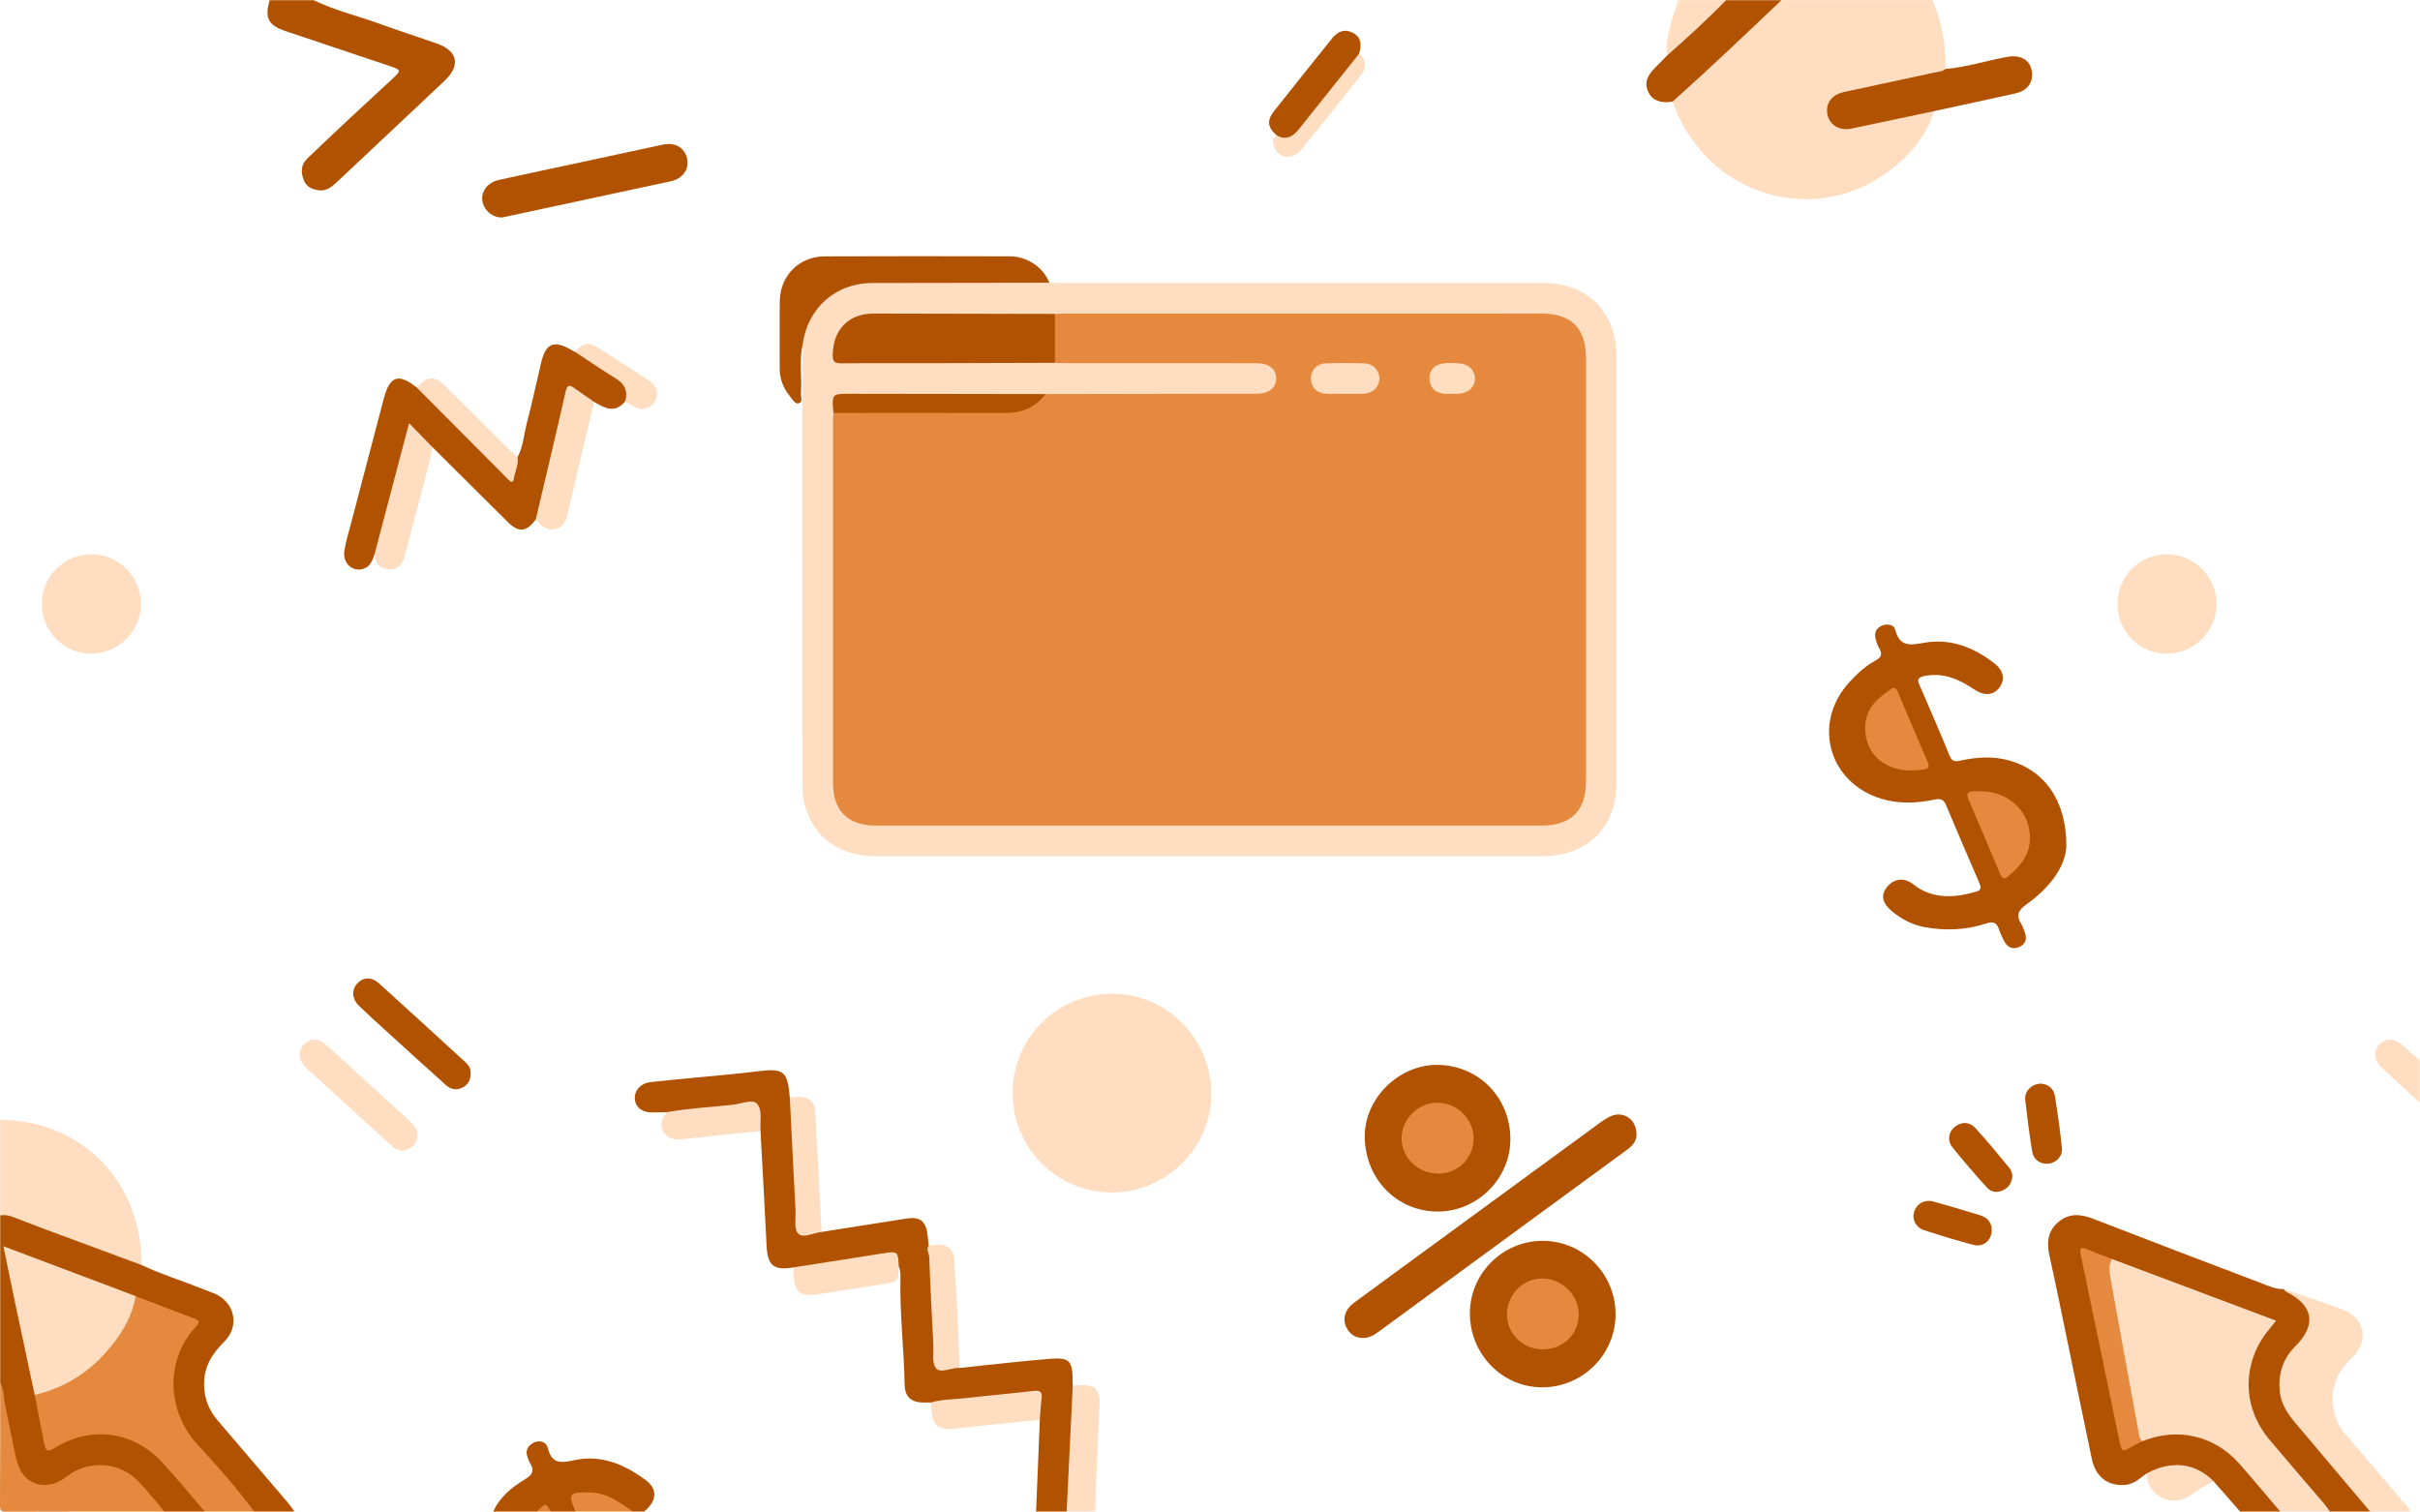
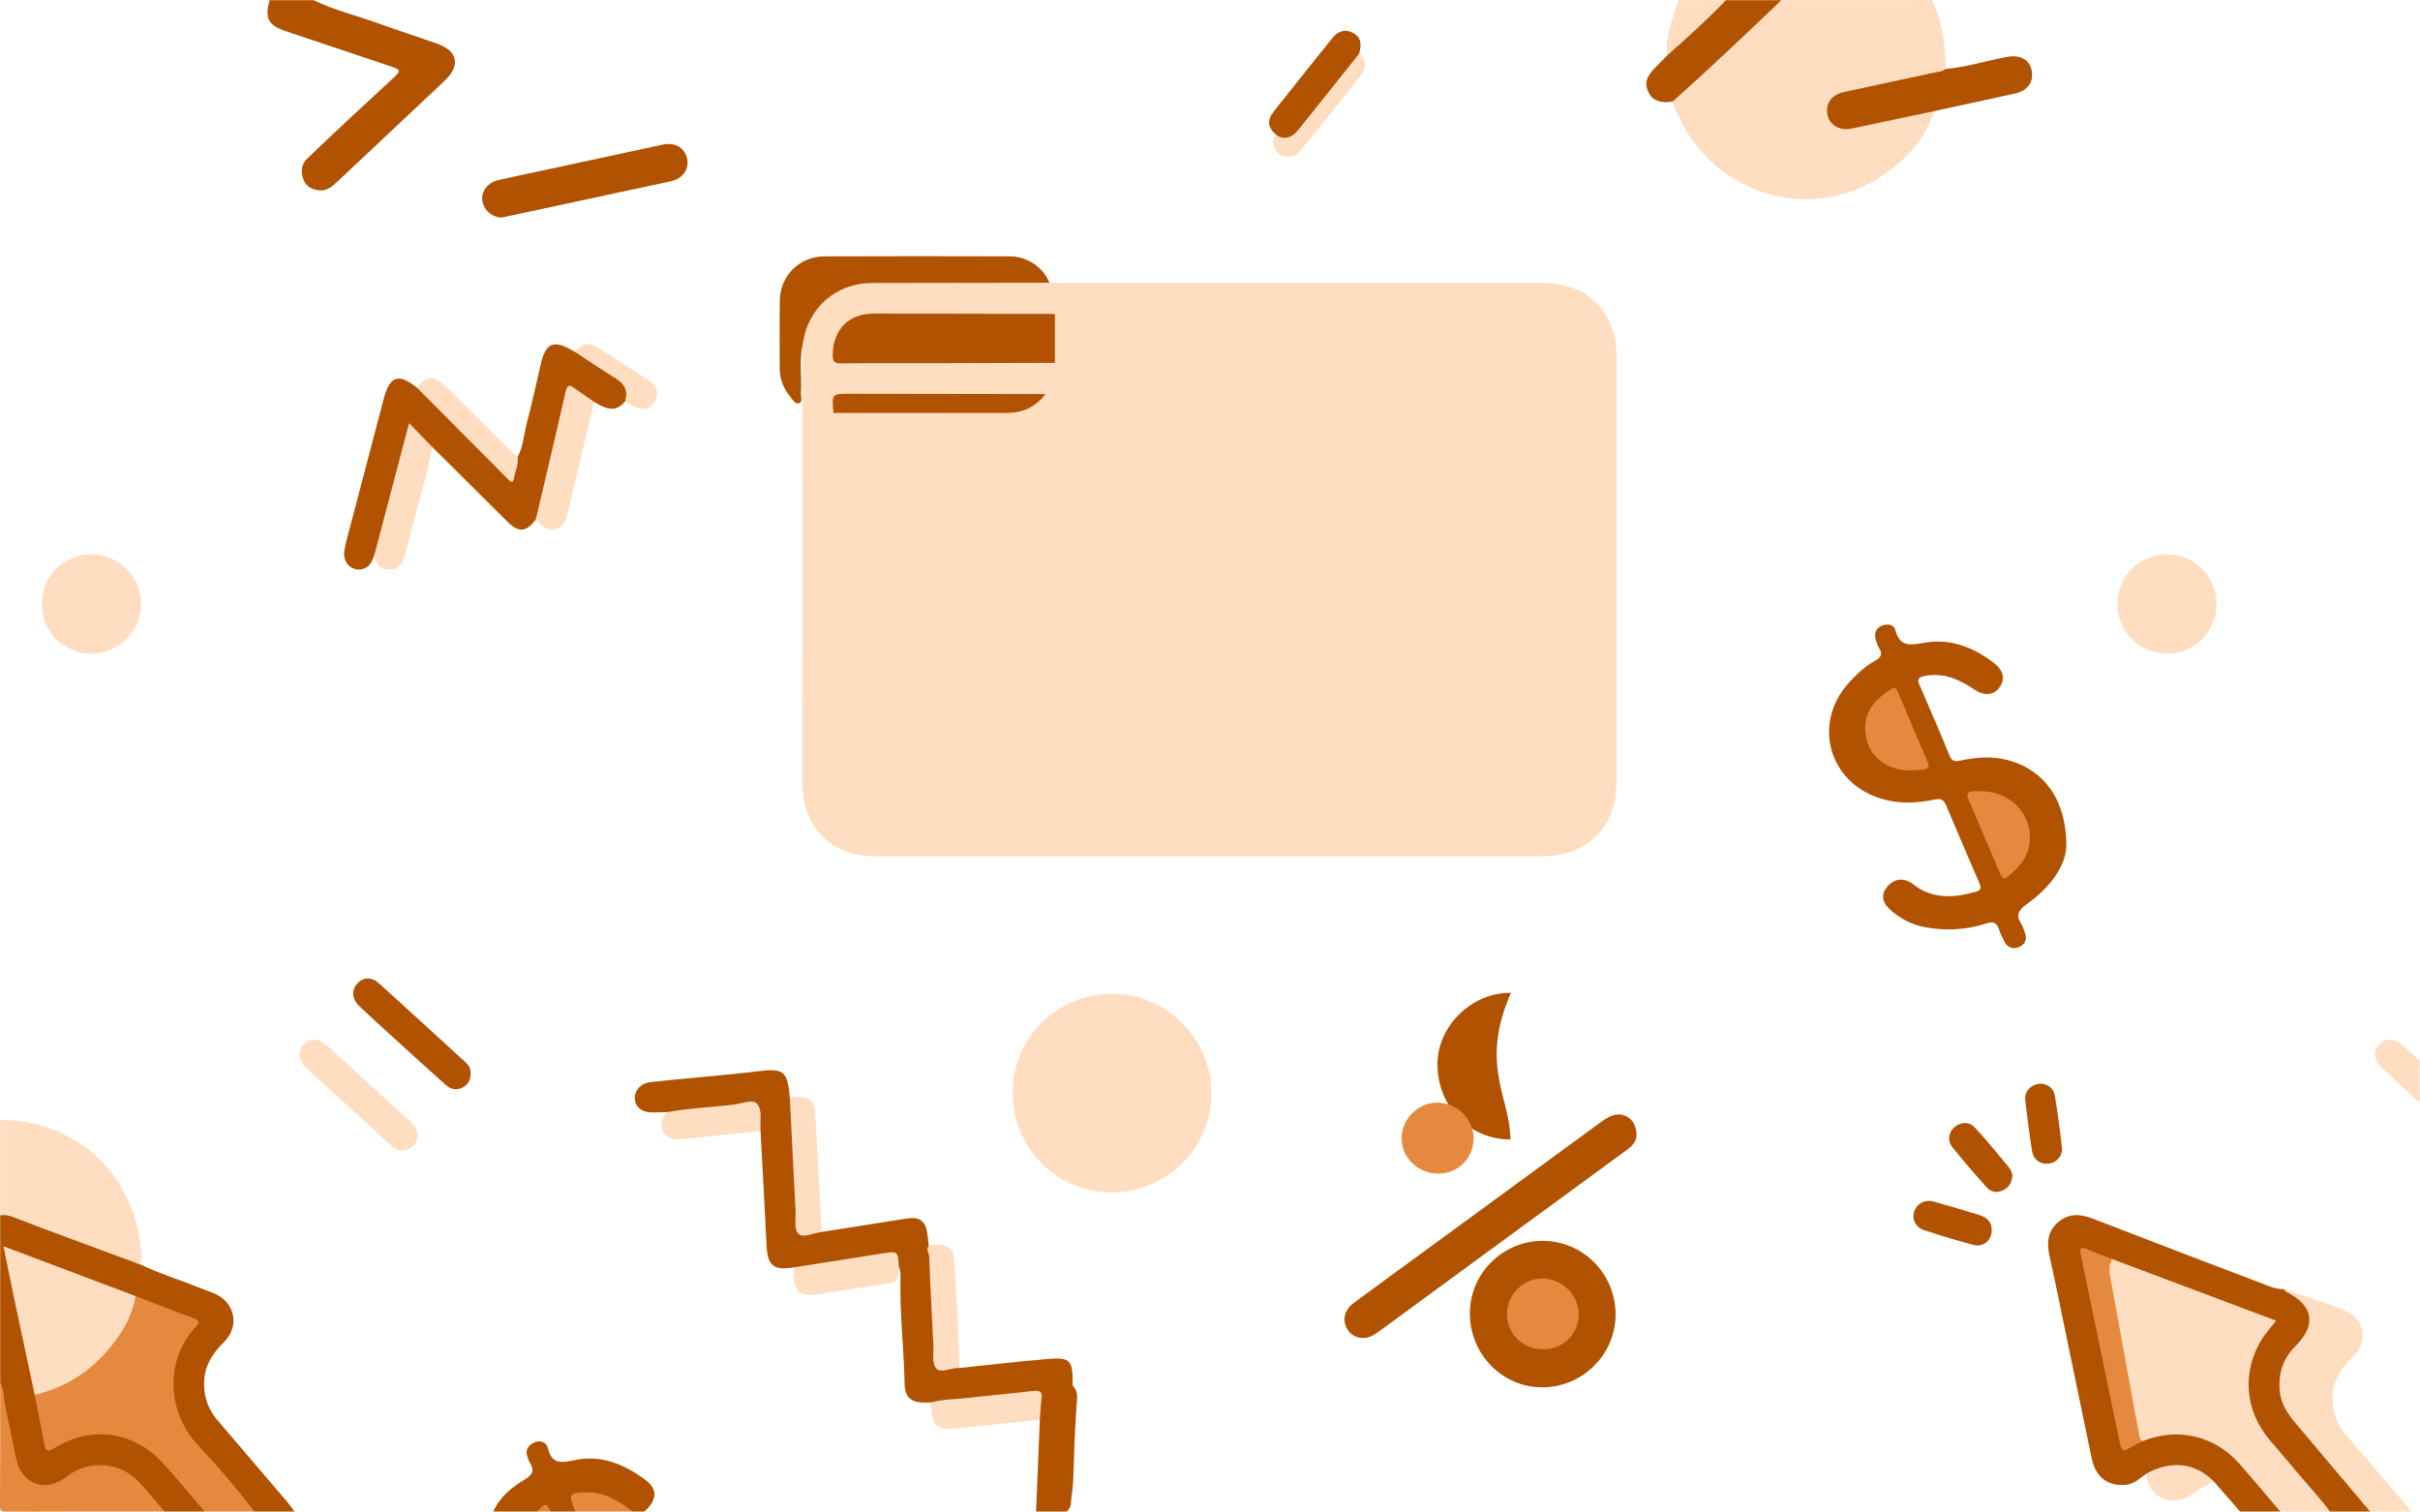
<svg xmlns="http://www.w3.org/2000/svg" version="1.1" id="Layer_1" x="0px" y="0px" viewBox="0 0 1266 791" style="enable-background:new 0 0 1266 791;" xml:space="preserve">
  <style type="text/css">
	.st0{fill:#FEDDC1;}
	.st1{fill:#B15200;}
	.st2{fill:#E4893E;}
	.st3{fill:#E4893D;}
	.st4{fill:#E1863A;}
	.st5{fill:#FEDDC0;}
</style>
  <g>
    <path class="st0" d="M1011.9,58.12c-4.05,12.65-12.18,22.4-22.41,30.41c-40.13,31.42-97.6,13.59-114.46-35.4   c-0.63-2.57,1.02-4.08,2.71-5.43c8.81-7.07,16.14-15.71,24.7-23.07c7.53-6.47,14.95-13.15,21.65-20.52   c2.18-2.4,5.31-2.54,7.86-4.02c26.33,0,52.66,0,78.99,0c4.98,11.48,6.97,23.53,6.89,35.97c-0.28,3.62-3.27,3.8-5.77,4.37   c-13.94,3.17-27.93,6.1-41.92,9.03c-1.96,0.41-3.92,0.79-5.8,1.45c-4.28,1.49-6.23,4.57-5.38,8.28c0.89,3.87,4.43,6.4,8.68,5.67   c8.03-1.38,15.97-3.22,23.9-5.05c5.02-1.16,10.09-2.1,15.14-3.14C1008.63,56.28,1010.67,55.78,1011.9,58.12z" />
    <path class="st1" d="M1122.96,770.87c-3.4,2.32-6.29,5.45-10.78,5.9c-9.19,0.93-15.84-3.92-17.86-13.55   c-4.52-21.49-8.92-43.01-13.38-64.52c-2.88-13.85-5.65-27.72-8.73-41.52c-1.53-6.83-1.17-12.94,4.48-17.79   c5.63-4.83,11.72-4.35,18.25-1.82c29.18,11.3,58.41,22.48,87.66,33.58c3.91,1.48,7.78,3.39,12.16,3.24c1.71,1.74,4.18,1.8,6.24,2.8   c10.06,4.92,12.5,16.81,5.03,25.23c-1.21,1.37-2.51,2.65-3.8,3.96c-9.16,9.32-9.32,25.07-1.09,34.6   c12.15,14.07,23.89,28.5,36.2,42.43c1.82,2.06,4.3,3.99,2.55,7.34c-7,0-14,0-21,0c-5.69-2.31-8.82-7.4-12.62-11.74   c-7.77-8.87-15.43-17.81-22.97-26.88c-11.67-14.04-11.97-40.54-0.88-54.59c4.04-5.11,3.62-5.65-2.7-8.07   c-23.75-9.09-47.58-17.95-71.31-27.08c-1.4-0.54-2.58-1.5-4.04-1.89c-2.49-0.4-4.78-1.38-7.11-2.28c-1.53-0.59-3.23-1.85-4.71-0.77   c-1.85,1.35-0.54,3.45-0.21,5.12c2.99,15.01,6.22,29.97,9.3,44.96c2.78,13.53,5.7,27.02,8.4,40.56c1.42,7.11,1.59,7.17,8.4,4.63   c0.63-0.23,1.22-0.54,1.8-0.87c11.74-5.41,23.6-4.74,35.38-0.35c5.98,2.23,11.15,5.78,15.53,10.58   c6.96,7.62,13.79,15.34,20.3,23.35c1.26,1.55,2.74,3.07,1.43,5.32c-7,0-14,0-21,0c-4.67-5.33-9.33-10.65-14-15.98   c-2.31-0.31-4.39-1.15-6.46-2.25c-7.34-3.86-15.01-4.57-22.89-1.77C1126.66,771.44,1124.85,772.3,1122.96,770.87z" />
    <path class="st1" d="M501.89,715.65c15.68-1.62,31.34-3.48,47.05-4.77c10.62-0.87,12.19,0.97,12.19,11.59   c0,0.83,0.05,1.66,0.08,2.49c3,2.8,2.27,6.47,2.02,9.85c-0.95,13.08-1.35,26.18-1.77,39.28c-0.13,4.17-0.98,8.24-1.22,12.39   c-0.1,1.76-0.9,3.16-2.23,4.28c-5.33,0-10.66,0-16,0c0.66-16,1.31-32,1.97-48c-1.75-1.4-1.96-3.17-1.79-5.35   c0.44-5.71-1.35-7.44-6.83-6.78c-13.37,1.63-26.82,2.54-40.17,4.31c-2.86,0.38-5.65,0.21-8.24-1.23c-1.16,0.01-2.32,0.01-3.48,0.02   c-6.61,0.06-10.1-2.83-10.22-9.44c-0.34-18.56-2.59-37.04-2.19-55.63c0.04-1.97,0.14-4-0.85-5.85c-3.92-6.31-9.72-4.55-15.37-3.61   c-11.41,1.9-22.82,3.79-34.28,5.34c-2.12,0.29-3.94,0.26-5.37-1.52c-10.45,1.77-13.65-0.93-14.15-11.33   c-0.96-20-2.11-39.99-3.18-59.98c-2.37-1.81-2.37-4.65-2.95-7.16c-0.8-3.48-2.61-5.13-6.3-4.72c-9.85,1.12-19.73,2-29.59,3.03   c-3.4,0.36-6.91,1.25-10.06-1.06c-2.49,0.05-4.99,0.12-7.48,0.16c-5.37,0.1-8.92-2.51-9.36-6.87c-0.44-4.44,2.97-8.38,8.15-8.98   c7.43-0.87,14.89-1.5,22.33-2.24c11.25-1.12,22.53-2.01,33.74-3.42c13.6-1.71,15.69-0.2,16.83,13.57c3.77,4.12,2.76,9.51,2.96,14.2   c0.64,15.04,2.11,30.05,2.34,45.11c0.12,7.78,0.56,8.27,8.35,9.48c1.25,0.19,2.1,0.9,2.96,1.68c14.89-2.35,29.78-4.7,44.67-7.04   c6.73-1.06,9.92,1.38,10.75,8.21c0.24,1.97,0.45,3.95,0.67,5.93c2.37,2.29,2.32,5.28,2.59,8.28c1.41,15.54,1.1,31.18,2.67,46.72   c0.45,4.5,1.89,7.3,6.9,7.06C499.64,713.57,500.86,714.49,501.89,715.65z" />
    <path class="st1" d="M74.06,661.8c10.56,4.94,21.72,8.38,32.51,12.74c1.85,0.75,3.76,1.36,5.59,2.15   c10.79,4.63,13.42,17.12,5.04,25.36c-6.34,6.23-10.56,13.04-10.43,22.31c0.1,7.22,2.43,13.3,7.06,18.7   c12.24,14.28,24.46,28.59,36.66,42.91c1.29,1.52,2.39,3.2,3.57,4.8c-7,0-14,0-21,0c-6.72-2.72-10.17-8.96-14.64-13.98   c-7.19-8.06-14.04-16.44-21.02-24.69c-11.61-13.75-11.88-40.77-0.69-54.68c3.74-4.65,3.24-5.57-2.21-7.7   c-8.22-3.2-16.57-6.06-24.58-9.78c-14.14-4.43-27.78-10.19-41.64-15.38c-5.92-2.21-11.85-4.39-17.74-6.68   c-4.4-1.71-5.14-1.12-4.25,3.48c4,20.56,8.61,41.01,12.69,61.56c0.42,2.12,0.58,4.29,1.24,6.36c1.81,6.57,2.71,13.33,4.2,19.97   c1.25,5.53,1.97,5.95,6.89,3.72c16.02-7.27,31.57-6.38,46.68,2.62c1.6,0.95,2.9,2.21,4.21,3.48c8.49,8.21,15.85,17.43,23.46,26.42   c1.28,1.51,2.81,3.02,1.42,5.28c-7,0-14,0-21,0c-5.99-1.84-9.19-6.9-12.83-11.35c-9.72-11.88-25.4-13.72-37.68-4.28   c-11.12,8.55-25.95,3.3-29.24-10.44c-3.07-12.84-5.16-25.84-5.72-39.05c-0.03-0.67-0.02-1.32-0.5-1.85c0-29.32,0-58.64,0-87.96   c1.99-2.46,4.52-2.52,7.2-1.52c20.84,7.75,41.65,15.58,62.37,23.63C71.68,658.72,72.86,660.21,74.06,661.8z" />
    <path class="st0" d="M1104.95,658.67c28.54,10.73,57.09,21.46,85.79,32.25c-2.72,3.5-5.47,6.44-7.54,9.79   c-10.42,16.89-8.89,37.04,3.96,52.35c9.51,11.32,19.2,22.49,28.79,33.75c1.06,1.25,1.97,2.63,2.94,3.96c-8.67,0-17.33,0-26,0   c-7.1-8.32-14.1-16.74-21.33-24.95c-13.04-14.82-32.27-19.26-50.68-11.89c-3.37,0.1-3.97-2.32-4.5-4.88   c-3.26-15.93-5.9-31.98-8.87-47.97c-1.81-9.79-3.69-19.57-5.46-29.36c-0.57-3.14-0.66-6.27-0.3-9.42   C1101.97,660.41,1102.48,658.64,1104.95,658.67z" />
    <path class="st2" d="M70.96,678.04c10.08,3.88,20.13,7.86,30.28,11.57c3.23,1.18,3.4,2.18,1.09,4.64   c-15.76,16.83-15.49,43.98,1.4,61.96c10.33,10.99,20.21,22.49,29.35,34.56c-8.67,0-17.33,0-26,0c-7.35-8.56-14.44-17.35-22.1-25.62   c-15.33-16.57-37.44-19.46-56.54-7.56c-3.2,1.99-4.52,1.78-5.23-1.97c-1.62-8.63-3.37-17.24-5.07-25.86   c1.13-1.94,2.79-3.04,4.93-3.82c21.43-7.86,36.78-21.96,44.48-43.77C68.22,680.28,69.58,679.21,70.96,678.04z" />
    <path class="st0" d="M74.06,661.8c-17.11-6.34-34.23-12.68-51.33-19.04c-5.29-1.97-10.56-4-15.82-6.04   c-2.21-0.86-4.44-1.35-6.82-0.88c0-16.66,0-33.32,0-49.98C42.78,585.99,74.3,618.36,74.06,661.8z" />
    <path class="st1" d="M164.07,0.1c10.67,5.17,22.2,7.94,33.3,11.93c10.34,3.72,20.79,7.1,31.16,10.73   c10.93,3.83,12.57,11.47,4.13,19.44c-18.77,17.72-37.62,35.35-56.41,53.04c-2.61,2.46-5.35,4.72-9.16,4.34   c-3.63-0.36-6.87-1.78-8.27-5.52c-1.49-3.99-1.42-7.92,1.89-11.09c7.21-6.91,14.47-13.78,21.77-20.6   c7.66-7.16,15.41-14.24,23.09-21.39c4.37-4.07,4.28-4.43-1.6-6.41c-18.15-6.1-36.32-12.15-54.47-18.26   c-9.22-3.1-11.16-6.9-8.41-16.22C148.74,0.1,156.4,0.1,164.07,0.1z" />
    <path class="st0" d="M1239.89,790.76c-11.68-13.85-23.36-27.72-35.06-41.56c-5.47-6.47-11.45-12.57-12.23-21.74   c-0.76-9,1.72-16.74,8.16-23.15c11.28-11.23,9.54-21.45-4.81-28.52c-0.5-0.25-0.8-0.92-1.2-1.39c10.07,3.46,20.19,6.78,30.2,10.42   c12.26,4.46,14.85,16.56,5.36,25.61c-9.58,9.13-12.55,19.67-8.01,32.16c1.09,3,2.85,5.62,4.94,8.04   c10.2,11.87,20.39,23.76,30.52,35.68c1.16,1.37,2.68,2.55,3.12,4.44C1253.89,790.76,1246.89,790.76,1239.89,790.76z" />
    <path class="st2" d="M0.09,723.79c2.26,3.34,1.74,7.32,2.51,11c1.99,9.44,3.83,18.92,5.87,28.35c2.95,13.62,15.53,17.96,26.55,9.23   c10.84-8.58,27.27-7.77,36.98,2.19c4.99,5.11,9.4,10.79,14.07,16.21c-27.57,0-55.14-0.05-82.72,0.07c-2.7,0.01-3.38-0.45-3.35-3.28   C0.16,766.3,0.09,745.05,0.09,723.79z" />
    <path class="st1" d="M258.05,790.76c3.47-7.79,9.86-12.83,16.84-17.01c3.91-2.34,4.65-4.65,2.4-8.36c-0.6-0.98-0.98-2.11-1.36-3.2   c-1.22-3.45,0.26-5.91,3.21-7.43c3.28-1.7,6.73-0.33,7.43,2.67c2.03,8.75,7.25,7.87,14.02,6.43c14.01-2.98,26.17,2.25,37.16,10.43   c6.44,4.79,5.98,10.78-0.71,16.46c-2,0-4,0-6,0c-4.52-1.54-9.18-2.71-13.27-5.34c-0.83-0.53-1.82-0.8-2.78-1.08   c-3.21-0.96-6.48-1.42-9.83-1.05c-4.91,0.54-1.78,5.51-4.11,7.47c-4.33,0-8.67,0-13,0c-2.33-2.01-4.67-1.72-7,0   C273.38,790.76,265.72,790.76,258.05,790.76z" />
    <path class="st1" d="M931.94,0.1c-18.81,17.85-37.56,35.77-56.92,53.04c-6.02,1.07-10.45-0.55-12.53-4.6   c-2.32-4.51-1.35-8.41,3.18-12.93c2.11-2.11,4.18-4.25,6.28-6.37c1.39-3.63,3.67-6.42,6.74-8.93c5.37-4.4,9.86-9.77,15.24-14.23   c2.84-2.35,5.67-4.49,9.02-5.97C912.61,0.1,922.27,0.1,931.94,0.1z" />
-     <path class="st0" d="M558,790.76c1.07-21.93,2.14-43.87,3.2-65.8c1.49-0.12,2.98-0.29,4.47-0.36c6.59-0.35,9.81,2.5,9.57,8.97   c-0.47,13.1-1.21,26.2-1.76,39.3c-0.25,5.96-0.33,11.93-0.49,17.9C568,790.76,563,790.76,558,790.76z" />
    <path class="st0" d="M1265.88,576.85c-6.6-6.05-13.24-12.06-19.8-18.15c-4.18-3.88-4.67-8.66-1.43-12.25   c3.24-3.58,7.83-3.39,12.3,0.53c2.98,2.62,5.95,5.25,8.93,7.87C1265.88,562.19,1265.88,569.52,1265.88,576.85z" />
    <path class="st0" d="M902.94,0.1c-9.84,10.23-20.4,19.7-31,29.13c-0.73-10.27,3.09-19.61,6-29.13C886.28,0.1,894.61,0.1,902.94,0.1   z" />
    <path class="st3" d="M301.04,790.76c-3.95-9.42-3.5-9.99,6.73-10.03c9.26-0.03,16.25,4.98,23.27,10.03   C321.04,790.76,311.04,790.76,301.04,790.76z" />
    <path class="st4" d="M281.05,790.76c4.13-4.62,4.73-4.62,7,0C285.71,790.76,283.38,790.76,281.05,790.76z" />
    <path class="st0" d="M548.96,147.91c2.16,0.04,4.33,0.12,6.49,0.12c83.98,0.01,167.96,0,251.94,0.01   c22.91,0,38.27,15.25,38.28,38.16c0.04,74.46,0.03,148.93,0,223.39c-0.01,23.22-15.3,38.32-38.65,38.32   c-116.47,0-232.94,0.01-349.42,0c-22.46,0-37.8-15.09-37.82-37.45c-0.06-64.63-0.03-129.27-0.02-193.9   c0-12.15,0.09-24.31,0.14-36.46c-2.2-1.53-1.91-3.57-1.35-5.8c4.06-16.15,18.32-28.26,35.03-28.52   c29.47-0.46,58.94-0.19,88.42-0.11C544.56,145.66,546.98,146.1,548.96,147.91z" />
    <path class="st0" d="M529.76,571.65c0.08-28.84,23.27-51.82,52.23-51.77c28.55,0.05,51.77,23.6,51.72,52.45   c-0.06,28.26-23.62,51.54-52.13,51.5C552.78,623.79,529.68,600.53,529.76,571.65z" />
    <path class="st1" d="M1081,442.29c-0.23,10.81-8.58,22.07-20.72,30.71c-4.44,3.16-5.79,5.73-2.88,10.34   c0.88,1.39,1.33,3.05,1.92,4.6c1.28,3.38,0.16,6.09-2.98,7.46c-3.09,1.36-5.96,0.47-7.67-2.66c-1.11-2.04-2.12-4.18-2.85-6.38   c-1.15-3.48-2.82-4.54-6.65-3.28c-10.62,3.5-21.56,3.97-32.55,1.9c-6.35-1.2-11.91-4.17-16.87-8.27   c-5.03-4.15-5.94-8.36-2.77-12.45c3.62-4.67,9.14-5.49,14.07-1.54c4.06,3.25,8.53,5.07,13.57,5.8c6.58,0.96,12.92-0.31,19.22-2.05   c2.32-0.64,2.75-1.96,1.81-4.12c-5.94-13.76-11.87-27.52-17.67-41.34c-1.26-2.99-3.12-3.3-5.95-2.71   c-9.23,1.92-18.46,2.37-27.67-0.39c-27.94-8.38-36.54-39.87-16.69-61.24c3.99-4.29,8.24-8.3,13.43-11.08   c2.91-1.56,3.85-3.3,2.06-6.33c-0.92-1.55-1.54-3.35-1.97-5.11c-0.79-3.18,0.39-5.71,3.43-6.89c2.73-1.06,6.14-0.62,6.87,2.21   c2.36,9.14,7.83,8.08,15.24,6.78c13.49-2.37,25.64,2.3,36.36,10.58c5.16,3.98,6.06,8.6,2.82,12.95c-2.93,3.94-7.84,4.42-12.91,1.02   c-7.95-5.34-16.18-9.14-26.19-7.15c-3.15,0.63-3.96,1.65-2.69,4.58c5.35,12.38,10.75,24.74,15.83,37.23   c1.37,3.37,3.47,2.92,5.96,2.38c8.4-1.83,16.83-2.32,25.2,0C1069.3,402.9,1080.98,418.42,1081,442.29z" />
    <path class="st1" d="M270.79,239.07c2.96-5.52,3.27-11.77,4.81-17.68c2.73-10.45,4.99-21.03,7.47-31.55   c2.39-10.18,6.64-12.06,15.58-6.92c0.72,0.41,1.46,0.79,2.2,1.18c1.32-0.04,2.78-0.45,3.92,0.27c7.83,4.93,16.4,8.88,22.88,15.69   c3.63,3.82,3.19,6.95-0.62,9.93c-5.32,6.49-10.77,3.54-16.23,0.22c-2.75,0.88-4.76-0.7-6.89-2.01c-4.62-2.85-5.41-2.58-6.72,2.6   c-3.47,13.68-6.42,27.48-9.7,41.2c-1.23,5.17-2.47,10.33-3.82,15.47c-0.52,1.98-0.98,3.93-3.43,4.37   c-4.95,6.58-8.86,6.94-14.68,1.17c-13.13-13-26.21-26.04-39.31-39.06c-3.27,0.82-4.71-1.85-6.61-3.54   c-3.65-3.25-4.47-3.14-5.82,1.65c-4.83,17.23-9.02,34.63-13.77,51.88c-0.65,2.38-0.47,5.59-4.12,6.02c-1.01,3-1.98,6.01-5.29,7.4   c-5.63,2.37-11.48-2.39-10.52-8.98c0.69-4.74,2.15-9.38,3.37-14.03c5.71-21.85,11.45-43.7,17.2-65.54   c3.23-12.27,7.74-13.79,17.49-5.93c3.07-1.13,4.62,1.09,6.24,2.94c12.22,13.86,26.01,26.18,38.78,39.5   c2.45,2.56,3.84,2.04,4.59-1.32C268.22,242.06,268.77,240.1,270.79,239.07z" />
    <path class="st1" d="M856.12,593.28c0.17,3.33-1.82,5.92-4.86,8.14c-32.1,23.45-64.16,46.95-96.23,70.45   c-11.27,8.26-22.5,16.57-33.79,24.79c-1.59,1.16-3.34,2.31-5.2,2.85c-4.99,1.47-9.62-0.69-11.73-5.12c-2.1-4.41-0.7-9.38,3.81-12.7   c14.73-10.85,29.52-21.62,44.28-32.43c28.32-20.73,56.64-41.47,84.98-62.17c1.6-1.17,3.31-2.28,5.11-3.1   C849.13,580.96,856.07,585.45,856.12,593.28z" />
-     <path class="st1" d="M790.14,596.14c-0.11,20.61-17.39,37.73-38.04,37.68c-21.59-0.05-38.3-17.45-38.14-39.71   c0.14-19.92,18.25-37.38,38.41-37.02C773.8,557.46,790.26,574.48,790.14,596.14z" />
+     <path class="st1" d="M790.14,596.14c-21.59-0.05-38.3-17.45-38.14-39.71   c0.14-19.92,18.25-37.38,38.41-37.02C773.8,557.46,790.26,574.48,790.14,596.14z" />
    <path class="st1" d="M845.17,687.72c-0.08,21.12-17.5,38.23-38.74,38.05c-20.77-0.18-37.55-17.56-37.48-38.8   c0.07-20.77,17.14-37.78,37.96-37.83C828.06,649.08,845.25,666.42,845.17,687.72z" />
    <path class="st1" d="M548.96,147.91c-30.89,0.04-61.78,0.07-92.67,0.14c-19.1,0.04-33.76,12.98-36.38,32.05   c-1.85,8.4-0.36,16.91-0.89,25.35c-0.12,1.9,1.03,4.77-0.9,5.47c-2.18,0.79-3.51-1.96-4.83-3.57c-3.49-4.25-5.41-9.1-5.4-14.68   c0.03-11.82-0.15-23.65,0.06-35.47c0.24-13.04,10.25-23.03,23.36-23.08c32.31-0.14,64.63-0.1,96.94-0.02   C537.44,134.11,545.82,139.89,548.96,147.91z" />
    <path class="st0" d="M21.88,315.78c0.1-14.48,11.7-25.91,26.19-25.8c14.13,0.11,25.63,11.71,25.69,25.91   c0.05,14.3-11.76,26.11-26.07,26.05C33.23,341.88,21.78,330.28,21.88,315.78z" />
    <path class="st0" d="M1107.7,316.01c0.01-14.51,11.49-26.03,25.96-26.03c14.34,0.01,26.07,11.87,25.91,26.19   c-0.16,14.18-11.76,25.75-25.84,25.78C1119.23,341.97,1107.69,330.48,1107.7,316.01z" />
    <path class="st1" d="M1011.9,58.12c-14.43,3.05-28.86,6.12-43.29,9.14c-6.21,1.3-11.49-1.82-12.59-7.32   c-1.15-5.74,2.14-10.37,8.59-11.78c15.71-3.42,31.44-6.73,47.15-10.16c2.06-0.45,4.32-0.43,6.06-1.94   c10.96-0.91,21.43-4.35,32.19-6.29c6.71-1.21,11.65,1.31,12.79,6.85c1.26,6.15-1.92,10.81-8.59,12.28   C1040.12,52.03,1026,55.06,1011.9,58.12z" />
    <path class="st1" d="M262.55,113.78c-5.21,0.01-9.61-4.02-10.24-8.98c-0.61-4.86,2.94-9.39,8.54-10.63   c9.09-2.02,18.2-3.94,27.31-5.9c19.51-4.2,39.03-8.39,58.54-12.59c6.38-1.37,11.33,1.42,12.73,7.18   c1.33,5.47-2.18,10.61-8.48,11.97c-28.45,6.16-56.92,12.24-85.38,18.34C264.44,113.42,263.3,113.63,262.55,113.78z" />
    <path class="st0" d="M218.38,593.81c-0.17,3.22-1.46,5.77-4.48,7.22c-3.24,1.55-6.23,0.86-8.79-1.42   c-5.47-4.87-10.85-9.84-16.26-14.77c-9.47-8.64-18.95-17.26-28.37-25.94c-4.46-4.11-4.97-9-1.46-12.63   c3.34-3.46,7.84-3.16,12.35,0.95c14.39,13.12,28.73,26.3,43.12,39.41C216.64,588.6,218.48,590.65,218.38,593.81z" />
    <path class="st1" d="M246.2,561.46c0.12,3.48-1.31,5.95-4.24,7.48c-3.22,1.68-6.2,0.96-8.77-1.35   c-10.28-9.24-20.51-18.53-30.73-27.83c-4.93-4.48-9.86-8.96-14.66-13.57c-3.66-3.51-3.96-8.25-1-11.57   c3.09-3.47,7.48-3.78,11.5-0.16c15.21,13.71,30.27,27.59,45.38,41.41C245.37,557.41,246.35,559.27,246.2,561.46z" />
    <path class="st0" d="M280.25,271.85c5.24-22.28,10.57-44.53,15.61-66.85c0.86-3.8,2.06-3.82,4.74-1.87   c3.35,2.43,6.79,4.73,10.19,7.09c-4.47,18.88-8.99,37.76-13.39,56.66c-0.96,4.13-1.71,8.28-6.5,9.75   C286.02,278.12,283.2,274.8,280.25,271.85z" />
    <path class="st0" d="M195.93,289.98c5.92-22.51,11.85-45.01,18.06-68.6c4.52,4.64,8.39,8.61,12.26,12.58   c-3.07,15.33-7.82,30.24-11.48,45.43c-0.93,3.88-2,7.73-3.03,11.58c-1.16,4.34-3.77,7.19-8.48,6.89   C198.59,297.57,196.2,294.65,195.93,289.98z" />
    <path class="st1" d="M667.99,70.9c-4.89-4.23-5.41-7.81-1.44-12.83c9.98-12.64,20.08-25.18,30.12-37.76   c2.87-3.6,6.29-5.45,10.85-3.25c4.08,1.96,5.13,5.45,3.49,11.06c1,3.02-0.82,5.1-2.48,7.17c-8.94,11.17-17.87,22.35-26.8,33.52   c-2.46,3.08-5.21,5.67-9.57,5.37C670.01,74.03,668.14,73.57,667.99,70.9z" />
    <path class="st0" d="M429.79,644.5c-4.1,0.46-9.41,3.28-11.92,1.13c-2.77-2.37-1.47-8.1-1.7-12.37c-1.06-19.74-2-39.49-2.99-59.23   c1.49-0.07,2.99-0.2,4.48-0.2c5.23-0.02,8.42,2.27,8.75,7.48C427.72,602.36,428.7,623.43,429.79,644.5z" />
    <path class="st0" d="M486.94,733.72c5.92-1.73,12.09-1.62,18.14-2.3c11.85-1.35,23.74-2.38,35.59-3.77   c3.66-0.43,4.71,0.73,4.23,4.23c-0.49,3.6-0.64,7.26-0.94,10.89c-14.21,1.46-28.44,2.79-42.63,4.43   c-10.95,1.26-13.47-0.61-14.21-11.49C487.08,735.04,487,734.38,486.94,733.72z" />
    <path class="st0" d="M415.19,663.03c15.43-2.43,30.86-4.89,46.3-7.28c8.29-1.28,8.3-1.22,8.72,7.07c-0.43,7.87-0.44,7.8-8.87,9.06   c-10.8,1.62-21.58,3.41-32.38,5.08c-10.67,1.65-13.53-0.73-13.84-11.45C415.1,664.69,415.17,663.86,415.19,663.03z" />
    <path class="st0" d="M501.89,715.65c-4.22-0.33-9.71,3.1-12.21,0.15c-2.26-2.66-1.2-8.22-1.42-12.51   c-0.79-15.23-1.6-30.47-2.14-45.71c-0.07-1.98-1.91-3.95-0.23-5.98c1.31-0.14,2.62-0.29,3.94-0.41c5.23-0.49,8.98,2.15,9.32,7.35   C500.37,677.55,501.59,696.58,501.89,715.65z" />
    <path class="st0" d="M270.79,239.07c0.6,4.1-1.43,7.75-2.04,11.65c-0.26,1.64-1.28,1.76-2.41,0.55c-0.23-0.24-0.47-0.47-0.71-0.7   c-15.82-15.89-31.63-31.79-47.45-47.68c4.8-6.15,9.01-6.59,14.47-1.21c11.39,11.23,22.66,22.57,34,33.84   C267.94,236.81,269.41,237.9,270.79,239.07z" />
    <path class="st0" d="M348.97,581.81c11.44-2.09,23.06-2.6,34.59-3.89c4.25-0.47,10.12-3.07,12.43-0.55   c3.03,3.31,1.53,9.43,1.87,14.34c-13.71,1.41-27.42,2.78-41.12,4.26c-4.11,0.44-7.69-0.14-9.8-4.14   C344.91,587.99,346.54,584.79,348.97,581.81z" />
    <path class="st1" d="M1067.86,566.91c3.47,0.32,6.49,2.34,7.15,6.44c1.45,9.02,2.73,18.08,3.66,27.17c0.45,4.37-2.91,7.8-7.05,8.24   c-4.24,0.45-7.86-2.06-8.57-6.58c-1.39-8.87-2.57-17.77-3.57-26.69C1058.97,570.87,1062.79,566.92,1067.86,566.91z" />
    <path class="st1" d="M1041.95,643.38c0.09,5.4-4.28,9.27-9.58,7.87c-8.67-2.29-17.27-4.92-25.81-7.69   c-4.35-1.41-6.42-5.6-5.26-9.44c1.32-4.37,5.61-6.83,10.22-5.54c8,2.23,15.98,4.59,23.92,7.04   C1039.92,637.01,1041.89,639.55,1041.95,643.38z" />
    <path class="st1" d="M1052.78,614.7c-0.18,3.95-1.81,6.39-4.65,7.85c-3.13,1.61-6.41,1.27-8.73-1.32   c-6.21-6.91-12.33-13.92-18.12-21.19c-2.75-3.45-1.81-8.18,1.54-10.68c3.55-2.66,7.55-2.49,10.42,0.61   c6.3,6.82,12.17,14.05,18.09,21.21C1052.22,612.26,1052.46,613.89,1052.78,614.7z" />
    <path class="st5" d="M667.99,70.9c5.02,2.7,8.51,0.42,11.6-3.45c10.46-13.12,20.94-26.23,31.42-39.34   c4.08,3.56,3.82,7.61,0.78,11.46c-10.4,13.17-20.84,26.3-31.51,39.25c-4.35,5.28-11.99,3.79-13.88-2.43   C665.79,74.38,665.16,72.06,667.99,70.9z" />
    <path class="st0" d="M327.02,210c1.62-5.39-0.18-9.15-4.99-12.08c-7.2-4.39-14.14-9.19-21.19-13.81c4.21-4.78,6.88-5.4,12.05-2.17   c8.88,5.54,17.68,11.21,26.41,16.99c4.6,3.04,5.63,7.64,2.95,11.54c-2.71,3.94-6.96,4.51-11.81,1.61   C329.3,211.38,328.16,210.69,327.02,210z" />
    <path class="st0" d="M1122.96,770.87c12.82-7.04,25.42-5.63,34.94,3.91c-4.09,2.46-8.26,4.76-12.16,7.59   C1137.83,788.12,1123.67,784.54,1122.96,770.87z" />
    <path class="st2" d="M1104.95,658.67c-2.12,3.41-1.39,7.12-0.76,10.65c4.84,26.94,9.82,53.85,14.76,80.77   c0.27,1.47,0.41,3,1.94,3.83c-1.62,0.82-3.28,1.57-4.85,2.48c-5.97,3.45-6.04,3.48-7.42-3.13c-6.69-32.18-13.3-64.38-20.05-96.55   c-0.76-3.61-0.36-4.77,3.44-3.13C1096.25,655.43,1100.63,656.99,1104.95,658.67z" />
    <path class="st0" d="M70.96,678.04c-1.97,11.57-8.06,21.03-15.66,29.56c-10.02,11.24-22.46,18.64-37.15,22.16   c-3.66-17.22-7.35-34.44-10.99-51.67c-1.77-8.41-3.46-16.83-5.37-26.12C25.4,660.86,48.18,669.45,70.96,678.04z" />
-     <path class="st2" d="M546.92,206.16c28.1-0.05,56.21-0.1,84.31-0.15c8.65-0.01,17.3,0.02,25.94-0.01   c6.63-0.02,10.44-2.95,10.45-7.99c0.01-5.03-3.81-7.99-10.49-7.99c-32.93-0.02-65.86,0-98.78-0.02c-2.16,0-4.32-0.12-6.47-0.19   c-1.18-1.01-1.94-2.24-2.04-3.84c-0.39-5.97-0.39-11.94,0-17.91c0.11-1.6,0.86-2.83,2.04-3.84c2.16-0.07,4.32-0.19,6.49-0.19   c82.62-0.01,165.24-0.01,247.86-0.01c15.87,0,23.47,7.64,23.48,23.66c0.01,73.61,0.01,147.21,0,220.82   c0,15.59-7.76,23.4-23.23,23.4c-115.93,0-231.87,0-347.8,0c-15.21,0-22.89-7.52-22.9-22.57c-0.03-62.95-0.01-125.9,0-188.84   c0-1.49,0.15-2.99,0.23-4.48c2.35-2.89,5.67-2.4,8.77-2.41c22.61-0.08,45.22-0.35,67.81,0.09   C524.77,213.93,536.46,213.23,546.92,206.16z" />
    <path class="st1" d="M551.87,164.23c0,8.53,0,17.06,0,25.59c-21.29,0.07-42.58,0.15-63.87,0.19c-15.97,0.03-31.94-0.09-47.91,0.08   c-3.5,0.04-4.49-0.97-4.45-4.45c0.14-13.15,8.31-21.62,21.42-21.6C488.67,164.07,520.27,164.16,551.87,164.23z" />
    <path class="st1" d="M546.92,206.16c-5.18,6.89-12.12,9.9-20.69,9.88c-30.08-0.08-60.16-0.02-90.23-0.02   c-0.87-10.01-0.87-10.02,8.86-10.01C478.88,206.06,512.9,206.11,546.92,206.16z" />
    <path class="st2" d="M999.57,403.09c-14.67-0.05-24.55-9.74-23.77-23.61c0.51-9.16,6.66-14.48,13.64-19.09   c1.79-1.19,2.7-0.04,3.37,1.54c5.2,12.25,10.37,24.52,15.65,36.73c1.19,2.75-0.02,3.69-2.43,3.97   C1003.89,402.88,1001.73,402.95,999.57,403.09z" />
    <path class="st2" d="M1036.42,413.95c14.82,0.07,26.06,11.16,25.52,25.32c-0.32,8.54-5.51,14.33-11.66,19.42   c-1.69,1.4-2.93,0.81-3.78-1.22c-5.55-13.15-11.14-26.29-16.75-39.42c-1.2-2.81-0.28-4.1,2.69-4.11   C1033.77,413.95,1035.09,413.95,1036.42,413.95z" />
    <path class="st2" d="M752.55,613.97c-10.68,0.06-19.39-8.31-19.32-18.57c0.06-9.89,8.57-18.45,18.43-18.55   c10.41-0.11,19.31,8.56,19.24,18.73C770.84,605.87,762.81,613.92,752.55,613.97z" />
    <path class="st2" d="M807.14,705.91c-10.63-0.05-18.91-8.24-18.79-18.58c0.12-10.16,8.46-18.53,18.43-18.5   c10.45,0.03,19.31,8.85,19.13,19.06C825.74,698.12,817.57,705.96,807.14,705.91z" />
    <path class="st0" d="M703.47,205.99c-3.33,0-6.67,0.15-9.99-0.04c-4.73-0.27-7.7-3.54-7.67-8.11c0.03-4.22,3.01-7.58,7.51-7.73   c6.82-0.23,13.65-0.24,20.47,0.01c4.68,0.17,7.94,3.84,7.82,8.09c-0.12,4.3-3.4,7.53-8.15,7.76   C710.13,206.12,706.8,205.99,703.47,205.99z" />
    <path class="st0" d="M759.69,205.94c-1.66,0-3.37,0.23-4.98-0.04c-4.33-0.74-6.77-3.36-6.88-7.83c-0.12-4.6,2.58-7.13,6.77-7.88   c2.58-0.46,5.31-0.22,7.97-0.14c5.43,0.15,9.03,3.36,9.04,7.94c0.01,4.62-3.55,7.83-8.92,8.02c-1,0.04-2,0.01-3,0.01   C759.69,205.98,759.69,205.96,759.69,205.94z" />
  </g>
</svg>